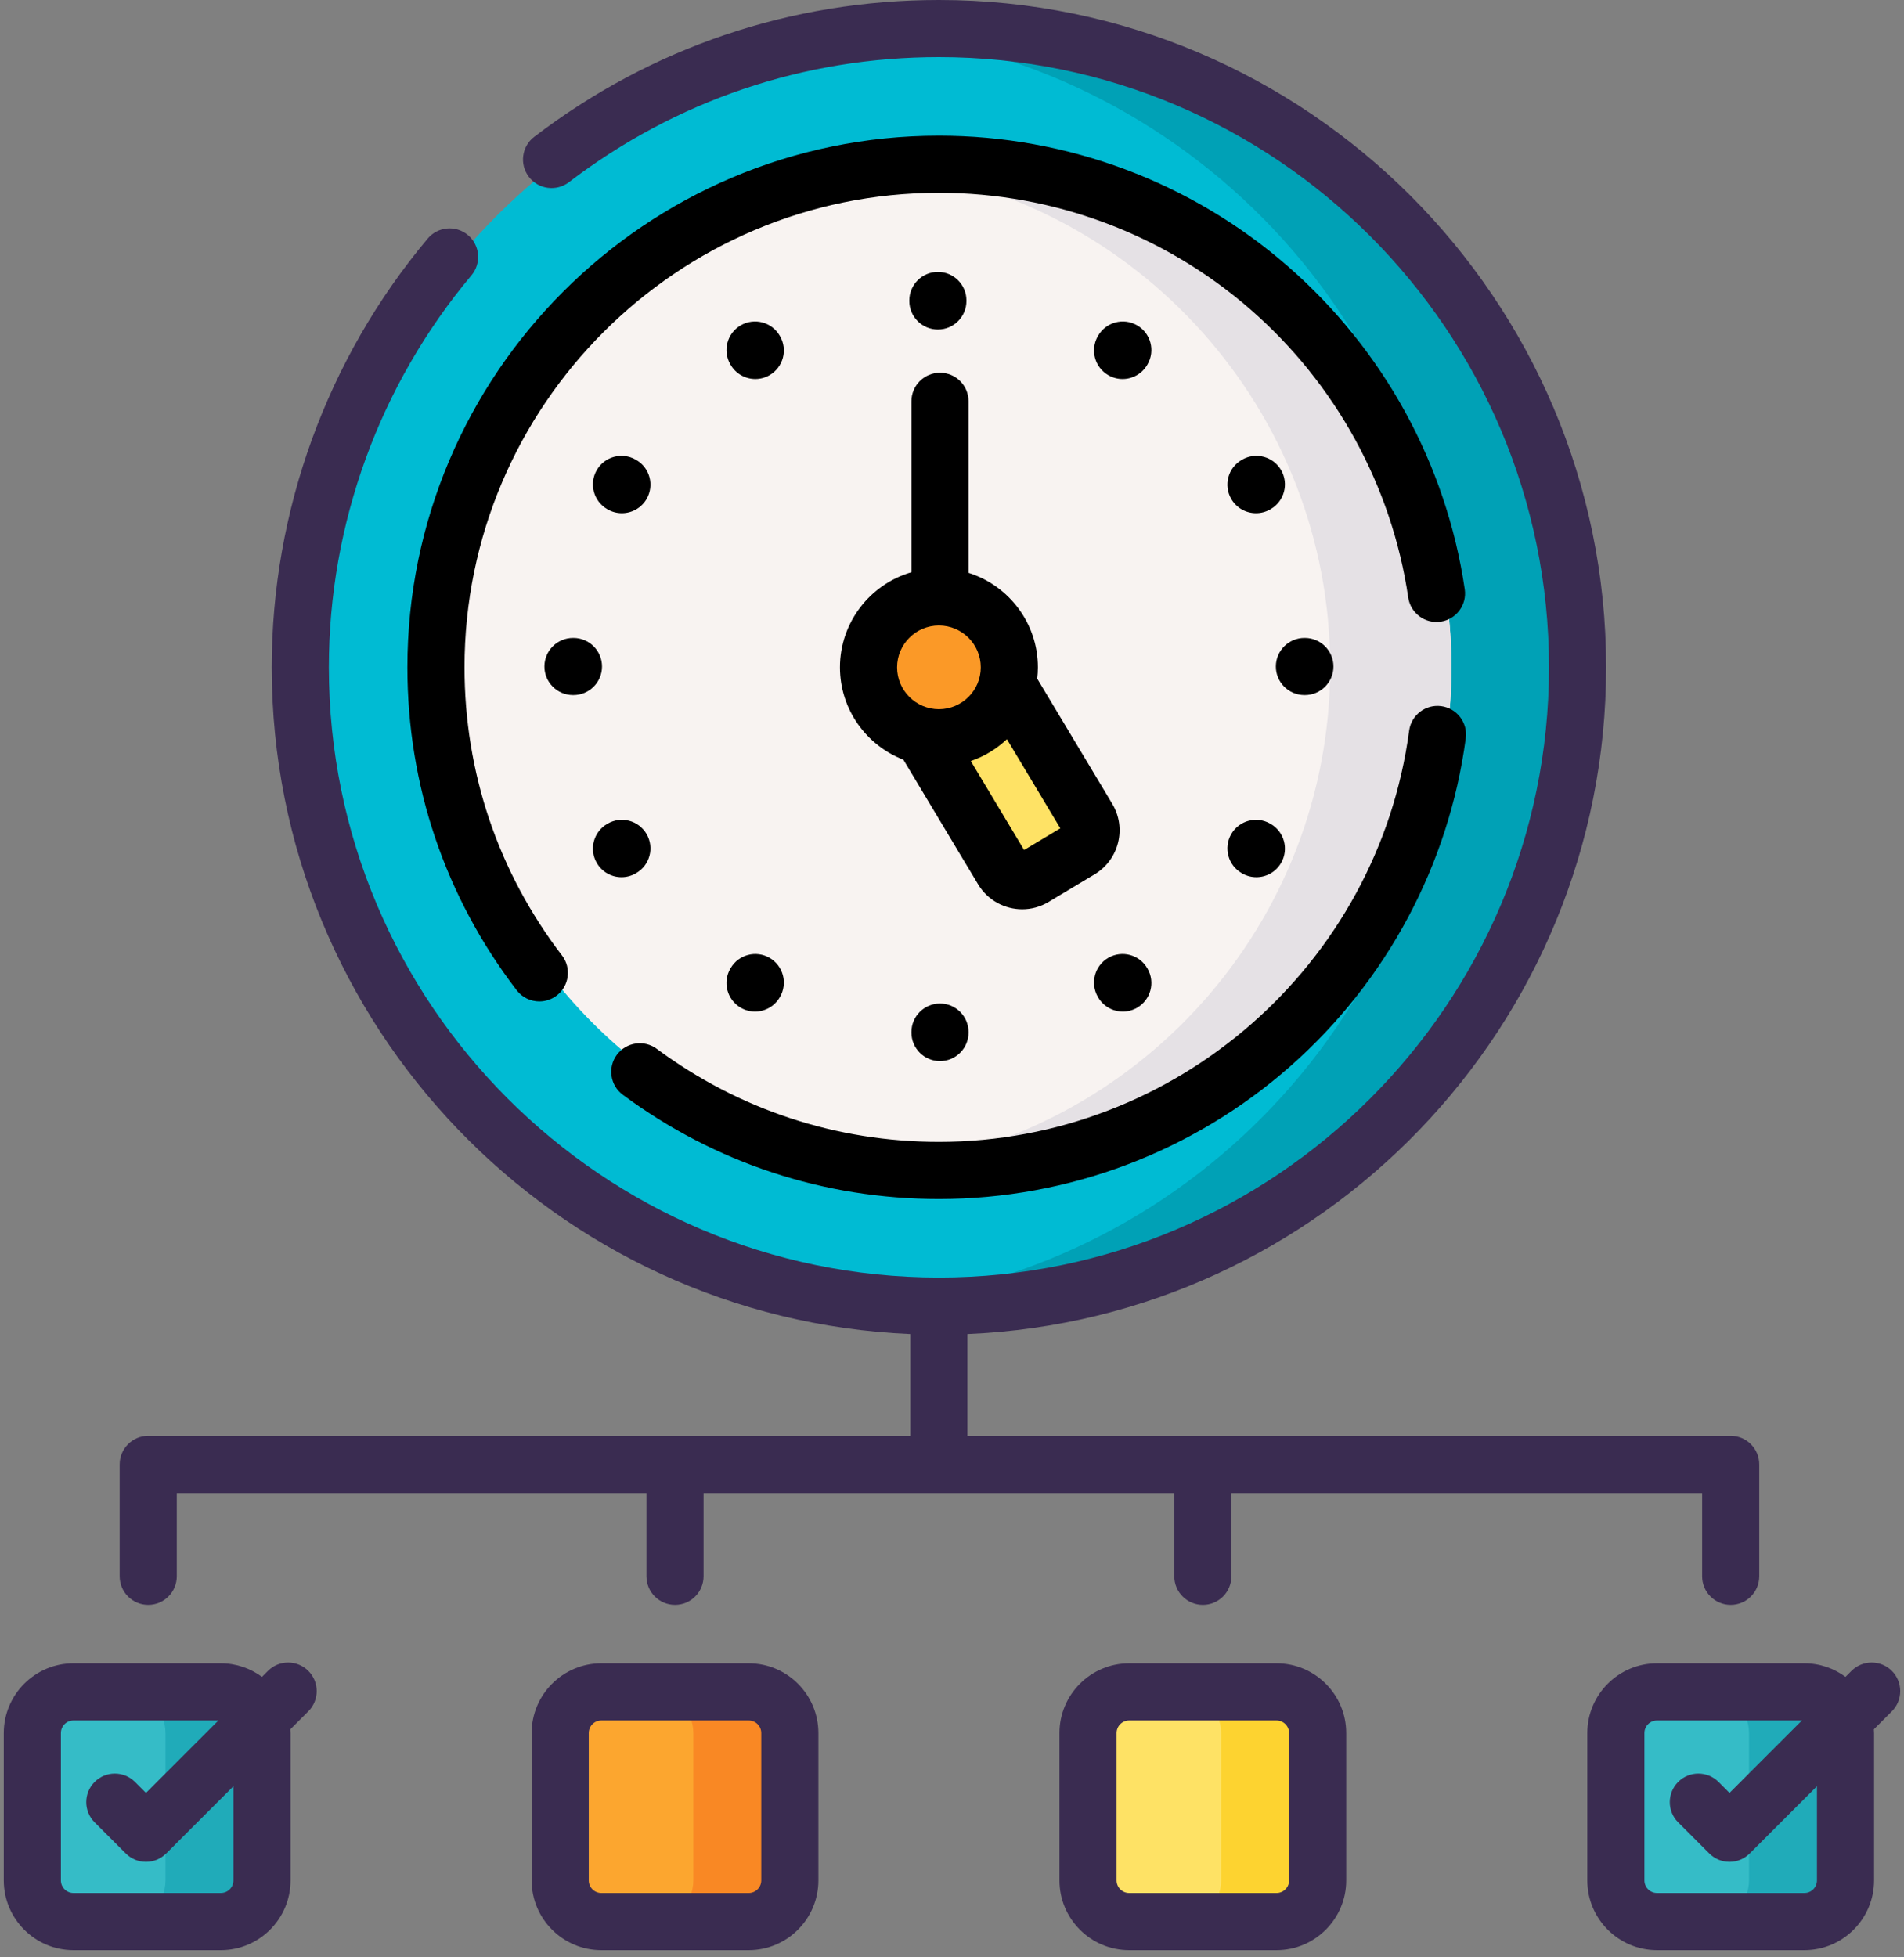
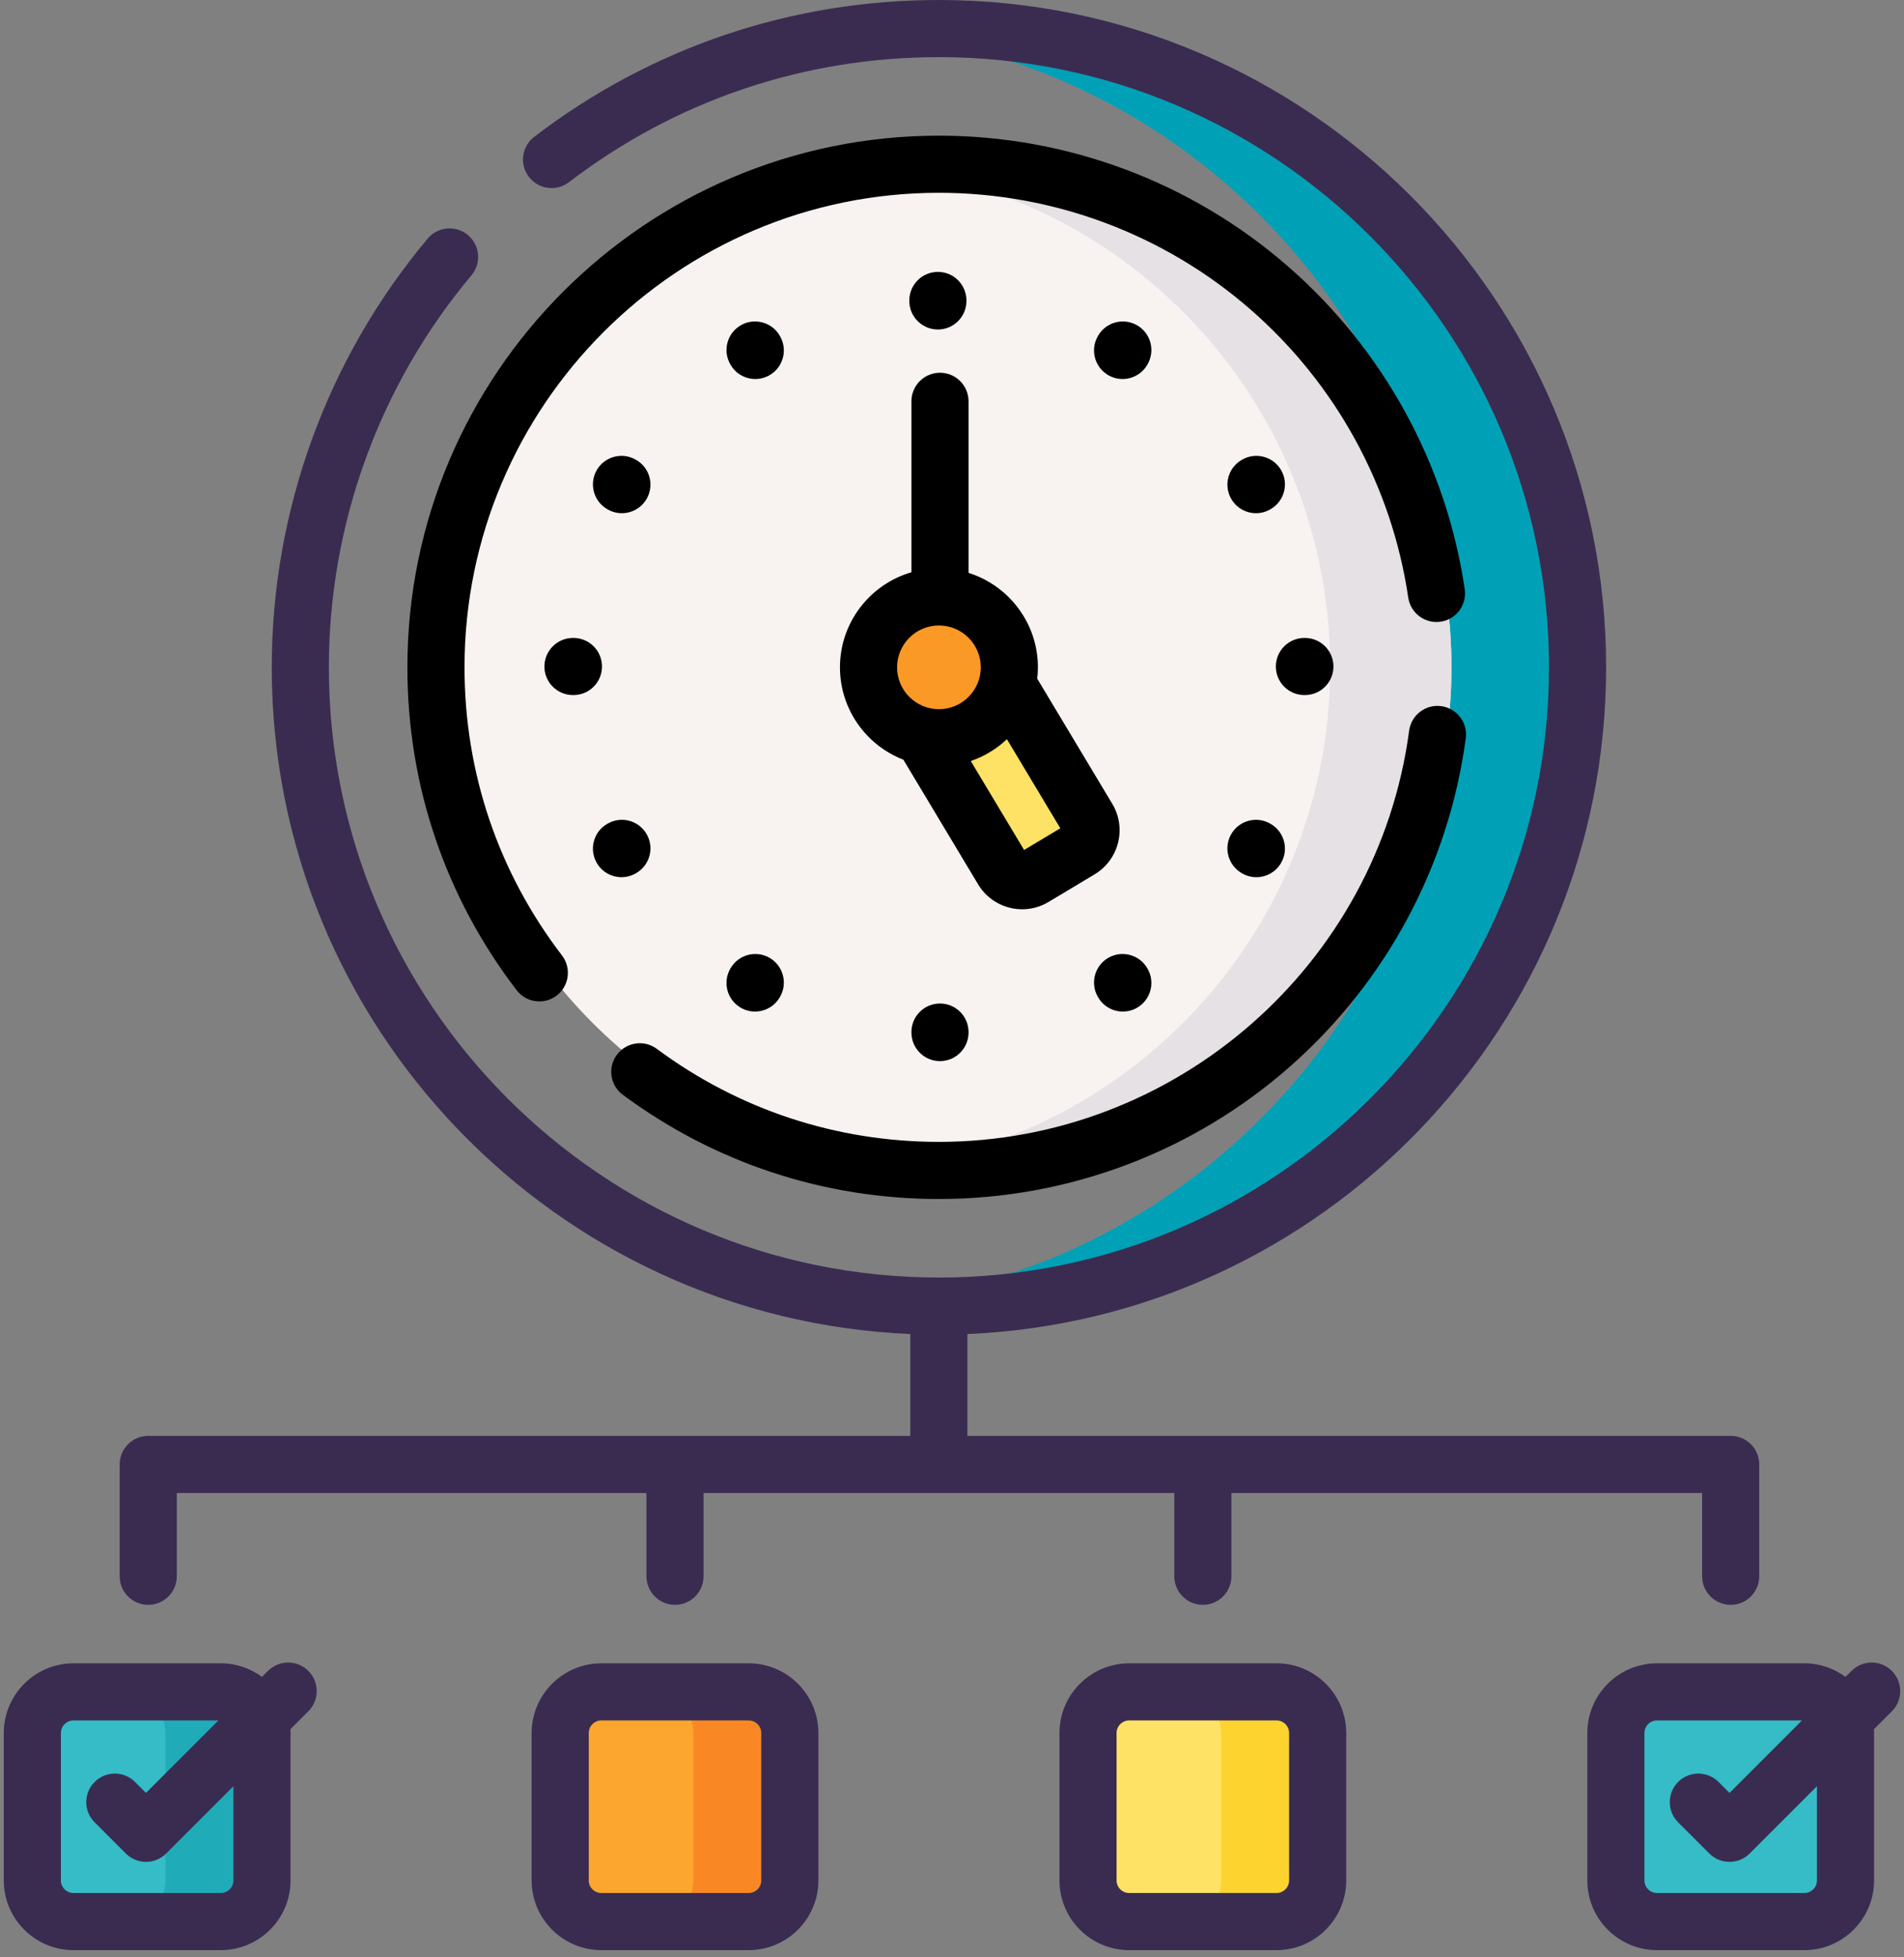
<svg xmlns="http://www.w3.org/2000/svg" width="180px" height="185px" viewBox="0 0 180 185" version="1.1">
  <rect x="0" y="0" width="180" height="185" fill="#808080" stroke="none" />
  <title>5983F006-7B9A-4622-B01F-30C8C59AC243</title>
  <g id="Page-1" stroke="none" stroke-width="1" fill="none" fill-rule="evenodd">
    <g id="landing_page" transform="translate(-872, -1479)" fill-rule="nonzero">
      <g id="time-management" transform="translate(872, 1479)">
        <g id="Group" transform="translate(3.78, 2.52)">
          <g transform="translate(25.2, 0)">
            <g>
              <g>
-                 <circle id="Oval" fill="#00BBD3" cx="60.684" cy="60.555" r="60.374" />
                <path d="M121.057,60.554 C121.06,93.898 94.029,120.928 60.686,120.928 C58.455,120.928 56.254,120.806 54.087,120.572 C84.326,117.284 107.86,91.667 107.86,60.554 C107.86,29.442 84.323,3.825 54.084,0.537 C56.251,0.302 58.452,0.18 60.683,0.18 C94.026,0.18 121.057,27.211 121.057,60.554 L121.057,60.554 Z" id="Path" fill="#00A1B6" />
              </g>
              <circle id="Oval" fill="#F8F3F1" cx="60.684" cy="60.555" r="47.551" />
              <path d="M108.236,60.554 C108.236,86.814 86.946,108.104 60.683,108.104 C58.745,108.104 56.832,107.988 54.953,107.762 C78.513,104.933 96.773,84.876 96.773,60.554 C96.773,36.231 78.513,16.176 54.953,13.347 C56.831,13.121 58.745,13.005 60.683,13.005 C86.946,13.005 108.236,34.294 108.236,60.554 Z" id="Path" fill="#E5E1E5" />
            </g>
            <path d="M66.704,79.678 L56.977,63.459 L65.031,58.629 L74.758,74.847 C75.37,75.867 75.039,77.189 74.019,77.8 L69.657,80.416 C68.638,81.028 67.316,80.697 66.704,79.678 L66.704,79.678 Z" id="Path" fill="#FEE265" />
            <circle id="Oval" fill="#FB9927" cx="60.684" cy="60.555" r="6.657" />
          </g>
          <g transform="translate(0, 157.32)" id="Path">
            <g transform="translate(50.04, 0)">
              <path d="M17.859,21.78 L3.929,21.78 C1.78,21.78 0.039,20.038 0.039,17.89 L0.039,3.96 C0.039,1.812 1.781,0.07 3.929,0.07 L17.859,0.07 C20.007,0.07 21.749,1.812 21.749,3.96 L21.749,17.89 C21.749,20.038 20.007,21.78 17.859,21.78 Z" fill="#FCA62F" />
              <path d="M21.75,3.96 L21.75,17.89 C21.75,20.037 20.007,21.78 17.86,21.78 L7.836,21.78 C9.983,21.78 11.726,20.037 11.726,17.89 L11.726,3.96 C11.726,1.813 9.983,0.071 7.836,0.071 L17.86,0.071 C20.007,0.071 21.75,1.813 21.75,3.96 Z" fill="#F98824" />
            </g>
            <g transform="translate(99.72, 0)">
              <path d="M18.08,21.78 L4.149,21.78 C2.001,21.78 0.26,20.038 0.26,17.89 L0.26,3.96 C0.26,1.812 2.001,0.07 4.149,0.07 L18.08,0.07 C20.228,0.07 21.969,1.812 21.969,3.96 L21.969,17.89 C21.969,20.038 20.228,21.78 18.08,21.78 Z" fill="#FEE265" />
              <path d="M21.97,3.96 L21.97,17.89 C21.97,20.037 20.228,21.78 18.081,21.78 L8.056,21.78 C10.203,21.78 11.946,20.037 11.946,17.89 L11.946,3.96 C11.946,1.813 10.203,0.071 8.056,0.071 L18.081,0.071 C20.228,0.071 21.97,1.813 21.97,3.96 L21.97,3.96 Z" fill="#FDD330" />
            </g>
            <g>
              <path d="M17.998,21.78 L4.068,21.78 C1.919,21.78 0.178,20.038 0.178,17.89 L0.178,3.96 C0.178,1.812 1.92,0.07 4.068,0.07 L17.998,0.07 C20.146,0.07 21.888,1.812 21.888,3.96 L21.888,17.89 C21.888,20.038 20.146,21.78 17.998,21.78 Z" fill="#35BCC7" />
              <path d="M21.889,3.96 L21.889,17.89 C21.889,20.037 20.146,21.78 17.999,21.78 L7.975,21.78 C10.122,21.78 11.865,20.037 11.865,17.89 L11.865,3.96 C11.865,1.813 10.122,0.071 7.975,0.071 L17.999,0.071 C20.146,0.071 21.889,1.813 21.889,3.96 Z" fill="#20ABB9" />
            </g>
            <g transform="translate(149.76, 0)">
              <path d="M17.94,21.78 L4.01,21.78 C1.862,21.78 0.12,20.038 0.12,17.89 L0.12,3.96 C0.12,1.812 1.862,0.07 4.01,0.07 L17.94,0.07 C20.089,0.07 21.83,1.812 21.83,3.96 L21.83,17.89 C21.83,20.038 20.088,21.78 17.94,21.78 Z" fill="#35BCC7" />
-               <path d="M21.831,3.96 L21.831,17.89 C21.831,20.037 20.088,21.78 17.941,21.78 L7.917,21.78 C10.064,21.78 11.807,20.037 11.807,17.89 L11.807,3.96 C11.807,1.813 10.064,0.071 7.917,0.071 L17.941,0.071 C20.088,0.071 21.831,1.813 21.831,3.96 Z" fill="#20ABB9" />
            </g>
          </g>
        </g>
        <g id="Group">
          <path d="M58.878,103.473 C67.577,109.918 77.912,113.325 88.765,113.325 C101.016,113.325 112.817,108.867 121.994,100.77 C131.088,92.746 136.974,81.739 138.57,69.775 C138.767,68.297 137.728,66.939 136.25,66.742 C134.772,66.546 133.414,67.583 133.217,69.062 C130.263,91.218 111.153,107.925 88.765,107.925 C79.078,107.925 69.855,104.886 62.092,99.134 C60.895,98.246 59.203,98.498 58.316,99.696 C57.428,100.894 57.679,102.585 58.878,103.473 L58.878,103.473 Z" id="Path" fill="#000000" />
          <path d="M121.748,25.164 C112.61,17.206 100.896,12.824 88.765,12.824 C61.056,12.824 38.514,35.366 38.514,63.074 C38.514,74.212 42.086,84.765 48.843,93.592 C49.375,94.286 50.177,94.65 50.989,94.65 C51.561,94.65 52.138,94.469 52.628,94.094 C53.812,93.188 54.037,91.493 53.131,90.309 C47.101,82.432 43.914,73.014 43.914,63.074 C43.914,38.343 64.034,18.223 88.764,18.223 C99.592,18.223 110.046,22.134 118.202,29.236 C126.278,36.27 131.58,45.945 133.132,56.481 C133.349,57.957 134.721,58.978 136.197,58.76 C137.672,58.542 138.692,57.17 138.474,55.695 C136.735,43.886 130.795,33.043 121.748,25.164 L121.748,25.164 Z" id="Path" fill="#000000" />
          <path d="M105.154,75.978 L98.058,64.147 C98.098,63.795 98.121,63.437 98.121,63.074 C98.121,58.89 95.36,55.338 91.564,54.145 L91.564,37.93 C91.564,36.439 90.355,35.23 88.864,35.23 C87.372,35.23 86.164,36.439 86.164,37.93 L86.164,54.088 C82.266,55.218 79.408,58.817 79.408,63.074 C79.408,67.048 81.9,70.449 85.402,71.803 L92.469,83.586 C93.378,85.101 94.988,85.941 96.638,85.941 C97.487,85.941 98.347,85.719 99.126,85.251 L103.488,82.635 C105.782,81.26 106.53,78.273 105.154,75.978 L105.154,75.978 Z M88.764,59.118 C90.946,59.118 92.721,60.893 92.721,63.075 C92.721,65.256 90.946,67.031 88.764,67.031 C86.583,67.031 84.808,65.256 84.808,63.075 C84.808,60.893 86.583,59.118 88.764,59.118 L88.764,59.118 Z M96.818,80.339 L91.775,71.931 C93.063,71.492 94.224,70.781 95.191,69.865 L100.241,78.286 L96.818,80.339 Z" id="Shape" fill="#000000" />
          <path d="M123.306,65.696 L123.35,65.696 L123.361,65.696 C124.847,65.696 126.055,64.494 126.061,63.006 C126.067,61.515 124.863,60.302 123.371,60.296 L123.327,60.296 C123.323,60.296 123.32,60.296 123.316,60.296 C121.83,60.296 120.623,61.497 120.617,62.985 C120.61,64.476 121.815,65.69 123.306,65.696 Z" id="Path" fill="#000000" />
          <path d="M54.179,60.296 C54.175,60.296 54.171,60.296 54.168,60.296 C52.682,60.296 51.474,61.497 51.468,62.985 C51.462,64.476 52.666,65.69 54.158,65.696 L54.202,65.696 L54.213,65.696 C55.699,65.696 56.906,64.494 56.912,63.006 C56.919,61.515 55.714,60.302 54.223,60.296 L54.179,60.296 Z" id="Path" fill="#000000" />
          <path d="M88.665,31.144 C90.157,31.144 91.365,29.935 91.365,28.444 L91.365,28.399 C91.365,26.908 90.157,25.699 88.665,25.699 C87.174,25.699 85.965,26.908 85.965,28.399 L85.965,28.444 C85.965,29.935 87.174,31.144 88.665,31.144 Z" id="Path" fill="#000000" />
          <path d="M86.164,97.548 L86.164,97.592 C86.164,99.083 87.372,100.292 88.864,100.292 C90.355,100.292 91.564,99.083 91.564,97.592 L91.564,97.548 C91.564,96.057 90.355,94.848 88.864,94.848 C87.372,94.848 86.164,96.057 86.164,97.548 Z" id="Path" fill="#000000" />
          <path d="M73.718,31.733 C72.972,30.442 71.32,30.001 70.029,30.746 C68.738,31.492 68.297,33.144 69.043,34.435 L69.065,34.473 C69.566,35.339 70.473,35.823 71.405,35.823 C71.864,35.823 72.328,35.706 72.754,35.46 C74.045,34.714 74.487,33.062 73.74,31.771 L73.718,31.733 Z" id="Path" fill="#000000" />
          <path d="M57.403,48.121 L57.441,48.144 C57.866,48.389 58.331,48.506 58.789,48.506 C59.722,48.506 60.629,48.023 61.129,47.157 C61.876,45.866 61.434,44.214 60.143,43.468 L60.105,43.446 C58.814,42.7 57.163,43.141 56.416,44.432 C55.67,45.723 56.112,47.375 57.403,48.121 L57.403,48.121 Z" id="Path" fill="#000000" />
          <path d="M117.395,82.529 L117.433,82.551 C117.857,82.794 118.318,82.909 118.773,82.909 C119.709,82.909 120.62,82.421 121.118,81.55 C121.86,80.256 121.411,78.606 120.118,77.865 L120.079,77.843 C118.784,77.102 117.135,77.55 116.394,78.844 C115.653,80.138 116.101,81.788 117.395,82.529 Z" id="Path" fill="#000000" />
          <path d="M107.495,30.744 C106.203,30 104.552,30.445 103.808,31.738 L103.786,31.776 C103.042,33.069 103.487,34.719 104.78,35.463 C105.204,35.707 105.667,35.823 106.124,35.823 C107.058,35.823 107.967,35.337 108.467,34.469 L108.489,34.43 C109.232,33.138 108.787,31.487 107.495,30.744 Z" id="Path" fill="#000000" />
          <path d="M69.072,91.507 L69.049,91.545 C68.297,92.832 68.73,94.486 70.018,95.239 C70.446,95.489 70.915,95.608 71.378,95.608 C72.306,95.608 73.209,95.129 73.711,94.27 L73.734,94.232 C74.486,92.944 74.052,91.291 72.765,90.538 C71.478,89.786 69.825,90.219 69.072,91.507 L69.072,91.507 Z" id="Path" fill="#000000" />
          <path d="M117.424,43.446 L117.386,43.468 C116.095,44.214 115.653,45.866 116.4,47.157 C116.9,48.023 117.807,48.506 118.74,48.506 C119.198,48.506 119.663,48.389 120.088,48.144 L120.126,48.121 C121.417,47.375 121.859,45.723 121.113,44.432 C120.366,43.141 118.715,42.7 117.424,43.446 L117.424,43.446 Z" id="Path" fill="#000000" />
          <path d="M58.756,82.909 C59.215,82.909 59.679,82.792 60.105,82.546 L60.143,82.524 C61.434,81.777 61.876,80.126 61.129,78.835 C60.384,77.543 58.732,77.102 57.441,77.848 L57.403,77.87 C56.112,78.616 55.67,80.268 56.416,81.559 C56.916,82.425 57.824,82.909 58.756,82.909 L58.756,82.909 Z" id="Path" fill="#000000" />
          <path d="M108.467,91.522 C107.723,90.23 106.073,89.785 104.78,90.528 C103.487,91.272 103.042,92.923 103.786,94.215 L103.808,94.254 C104.308,95.122 105.216,95.608 106.151,95.608 C106.608,95.608 107.071,95.491 107.495,95.248 C108.787,94.504 109.232,92.853 108.489,91.561 L108.467,91.522 Z" id="Path" fill="#000000" />
          <path d="M111.014,141.113 L111.014,148.982 C111.014,150.474 112.223,151.683 113.714,151.683 C115.206,151.683 116.414,150.474 116.414,148.982 L116.414,141.113 L160.915,141.113 L160.915,148.982 C160.915,150.474 162.123,151.683 163.615,151.683 C165.106,151.683 166.315,150.474 166.315,148.982 L166.315,138.413 C166.315,136.922 165.106,135.713 163.615,135.713 L91.457,135.713 L91.457,126.087 C124.992,124.672 151.839,96.951 151.839,63.074 C151.839,28.295 123.544,0 88.764,0 C74.805,0 61.575,4.471 50.504,12.931 C49.319,13.836 49.092,15.531 49.998,16.716 C50.903,17.9 52.597,18.127 53.783,17.222 C63.904,9.488 76,5.4 88.764,5.4 C120.566,5.4 146.439,31.272 146.439,63.074 C146.439,94.876 120.566,120.749 88.764,120.749 C88.763,120.749 88.761,120.749 88.759,120.749 C88.758,120.749 88.757,120.749 88.757,120.749 C88.756,120.749 88.756,120.749 88.755,120.749 C56.958,120.744 31.09,94.873 31.09,63.075 C31.09,49.537 35.877,36.378 44.57,26.022 C45.528,24.879 45.38,23.176 44.238,22.218 C43.095,21.259 41.392,21.408 40.434,22.55 C30.926,33.878 25.69,48.27 25.69,63.075 C25.69,96.947 52.529,124.664 86.057,126.087 L86.057,135.713 L14.013,135.713 C12.522,135.713 11.313,136.922 11.313,138.413 L11.313,148.983 C11.313,150.474 12.522,151.683 14.013,151.683 C15.504,151.683 16.713,150.474 16.713,148.983 L16.713,141.113 L61.113,141.113 L61.113,148.983 C61.113,150.474 62.322,151.683 63.813,151.683 C65.305,151.683 66.513,150.474 66.513,148.983 L66.513,141.113 L111.014,141.113 L111.014,141.113 Z" id="Path" fill="#3A2C51" />
          <path d="M70.779,157.21 L56.848,157.21 C53.215,157.21 50.259,160.166 50.259,163.8 L50.259,177.73 C50.259,181.363 53.215,184.32 56.848,184.32 L70.779,184.32 C74.412,184.32 77.369,181.363 77.369,177.73 L77.369,163.8 C77.369,160.166 74.412,157.21 70.779,157.21 Z M71.969,177.73 C71.969,178.386 71.435,178.92 70.779,178.92 L56.848,178.92 C56.192,178.92 55.659,178.386 55.659,177.73 L55.659,163.8 C55.659,163.144 56.192,162.61 56.848,162.61 L70.779,162.61 C71.434,162.61 71.969,163.144 71.969,163.8 L71.969,177.73 Z" id="Shape" fill="#3A2C51" />
          <path d="M120.68,157.21 L106.749,157.21 C103.116,157.21 100.159,160.166 100.159,163.8 L100.159,177.73 C100.159,181.363 103.116,184.32 106.749,184.32 L120.68,184.32 C124.313,184.32 127.269,181.363 127.269,177.73 L127.269,163.8 C127.269,160.166 124.313,157.21 120.68,157.21 Z M121.869,177.73 C121.869,178.386 121.335,178.92 120.679,178.92 L106.749,178.92 C106.093,178.92 105.559,178.386 105.559,177.73 L105.559,163.8 C105.559,163.144 106.093,162.61 106.749,162.61 L120.679,162.61 C121.335,162.61 121.869,163.144 121.869,163.8 L121.869,177.73 Z" id="Shape" fill="#3A2C51" />
          <path d="M25.331,157.928 L24.767,158.492 C23.675,157.69 22.333,157.21 20.878,157.21 L6.947,157.21 C3.314,157.21 0.357,160.166 0.357,163.8 L0.357,177.73 C0.357,181.363 3.314,184.32 6.947,184.32 L20.877,184.32 C24.511,184.32 27.468,181.363 27.468,177.73 L27.468,163.8 C27.468,163.68 27.456,163.564 27.45,163.446 L29.149,161.746 C30.204,160.692 30.204,158.982 29.149,157.928 C28.095,156.874 26.385,156.874 25.331,157.928 Z M22.068,177.73 C22.068,178.386 21.534,178.92 20.877,178.92 L6.947,178.92 C6.291,178.92 5.757,178.386 5.757,177.73 L5.757,163.8 C5.757,163.144 6.291,162.61 6.947,162.61 L20.649,162.61 L13.8,169.459 L12.764,168.423 C11.709,167.368 10,167.368 8.946,168.423 C7.891,169.477 7.891,171.187 8.946,172.241 L11.891,175.186 C12.419,175.713 13.11,175.977 13.801,175.977 C14.491,175.977 15.183,175.714 15.71,175.186 L22.068,168.828 L22.068,177.73 L22.068,177.73 Z" id="Shape" fill="#3A2C51" />
          <path d="M178.852,157.928 C177.797,156.874 176.088,156.874 175.033,157.928 L174.469,158.492 C173.378,157.69 172.036,157.21 170.581,157.21 L156.65,157.21 C153.017,157.21 150.06,160.166 150.06,163.8 L150.06,177.73 C150.06,181.363 153.017,184.32 156.65,184.32 L170.581,184.32 C174.214,184.32 177.17,181.363 177.17,177.73 L177.17,163.8 C177.17,163.68 177.159,163.564 177.152,163.446 L178.852,161.746 C179.906,160.692 179.906,158.982 178.852,157.928 Z M171.77,177.73 C171.77,178.386 171.237,178.92 170.58,178.92 L156.65,178.92 C155.994,178.92 155.46,178.386 155.46,177.73 L155.46,163.8 C155.46,163.144 155.994,162.61 156.65,162.61 L170.351,162.61 L163.503,169.459 L162.467,168.423 C161.412,167.368 159.702,167.368 158.648,168.423 C157.594,169.477 157.594,171.187 158.648,172.241 L161.594,175.186 C162.121,175.713 162.812,175.977 163.503,175.977 C164.194,175.977 164.885,175.714 165.412,175.186 L171.77,168.828 L171.77,177.73 L171.77,177.73 Z" id="Shape" fill="#3A2C51" />
        </g>
      </g>
    </g>
  </g>
</svg>